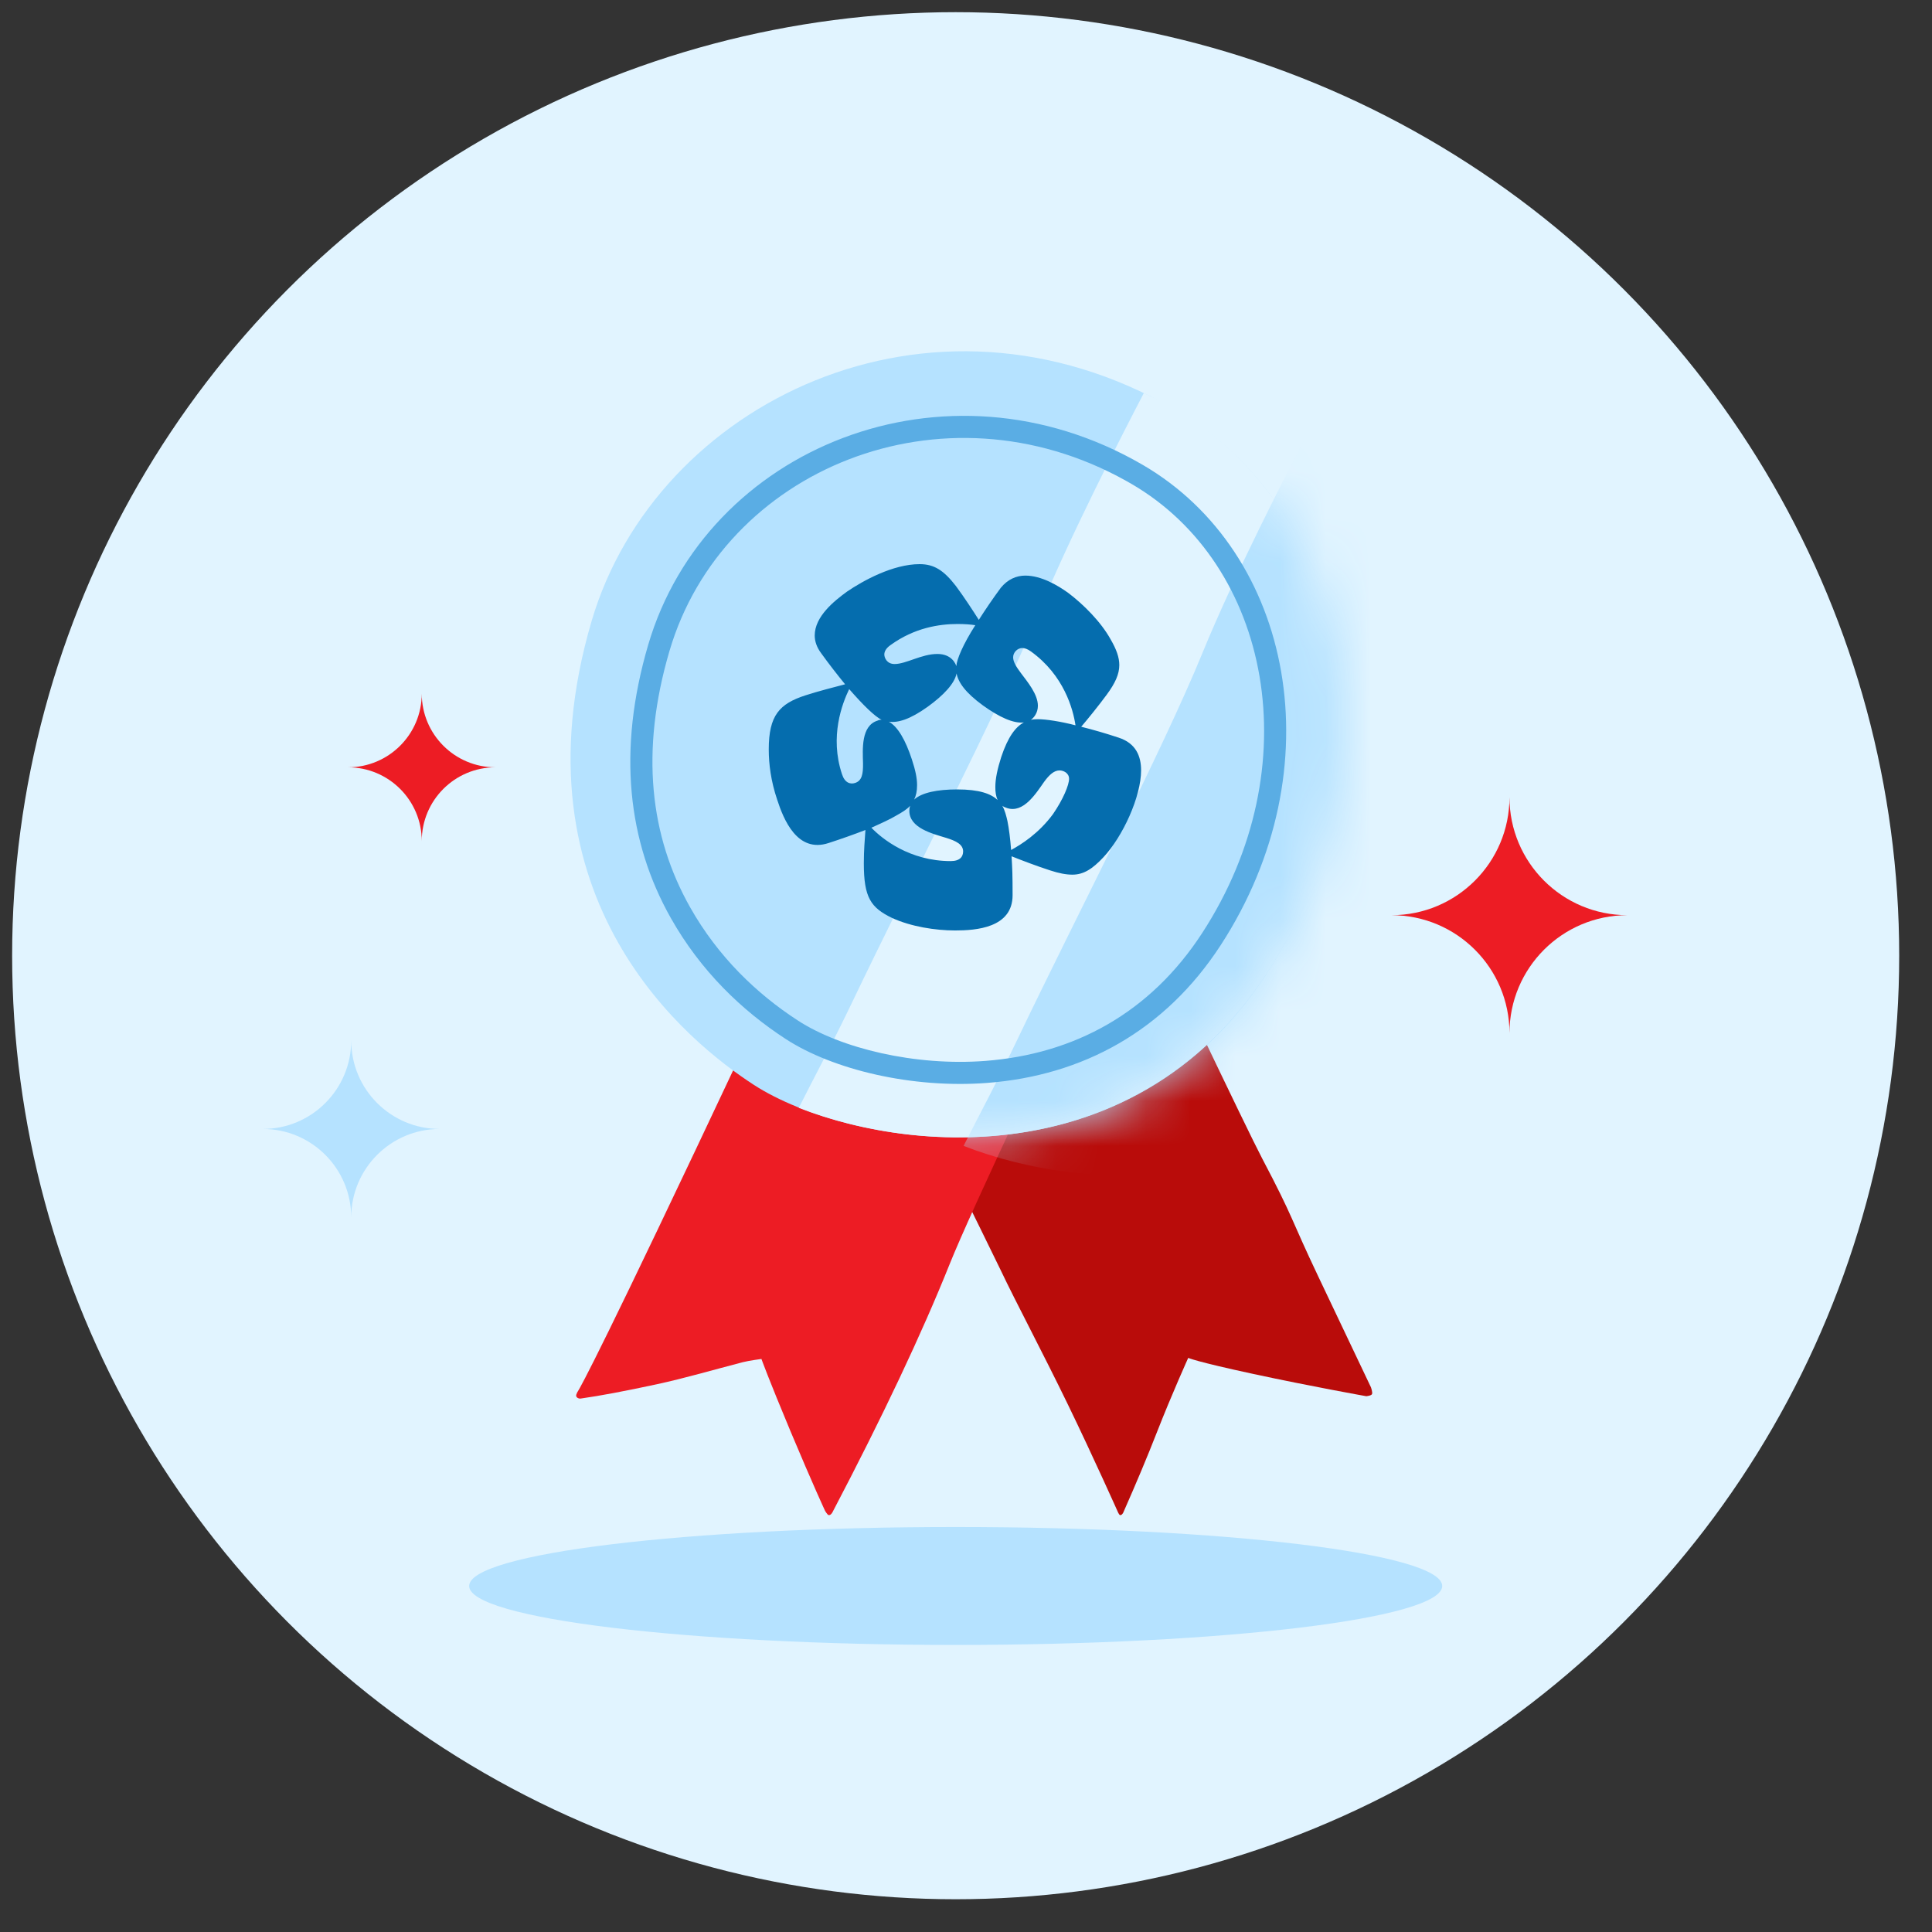
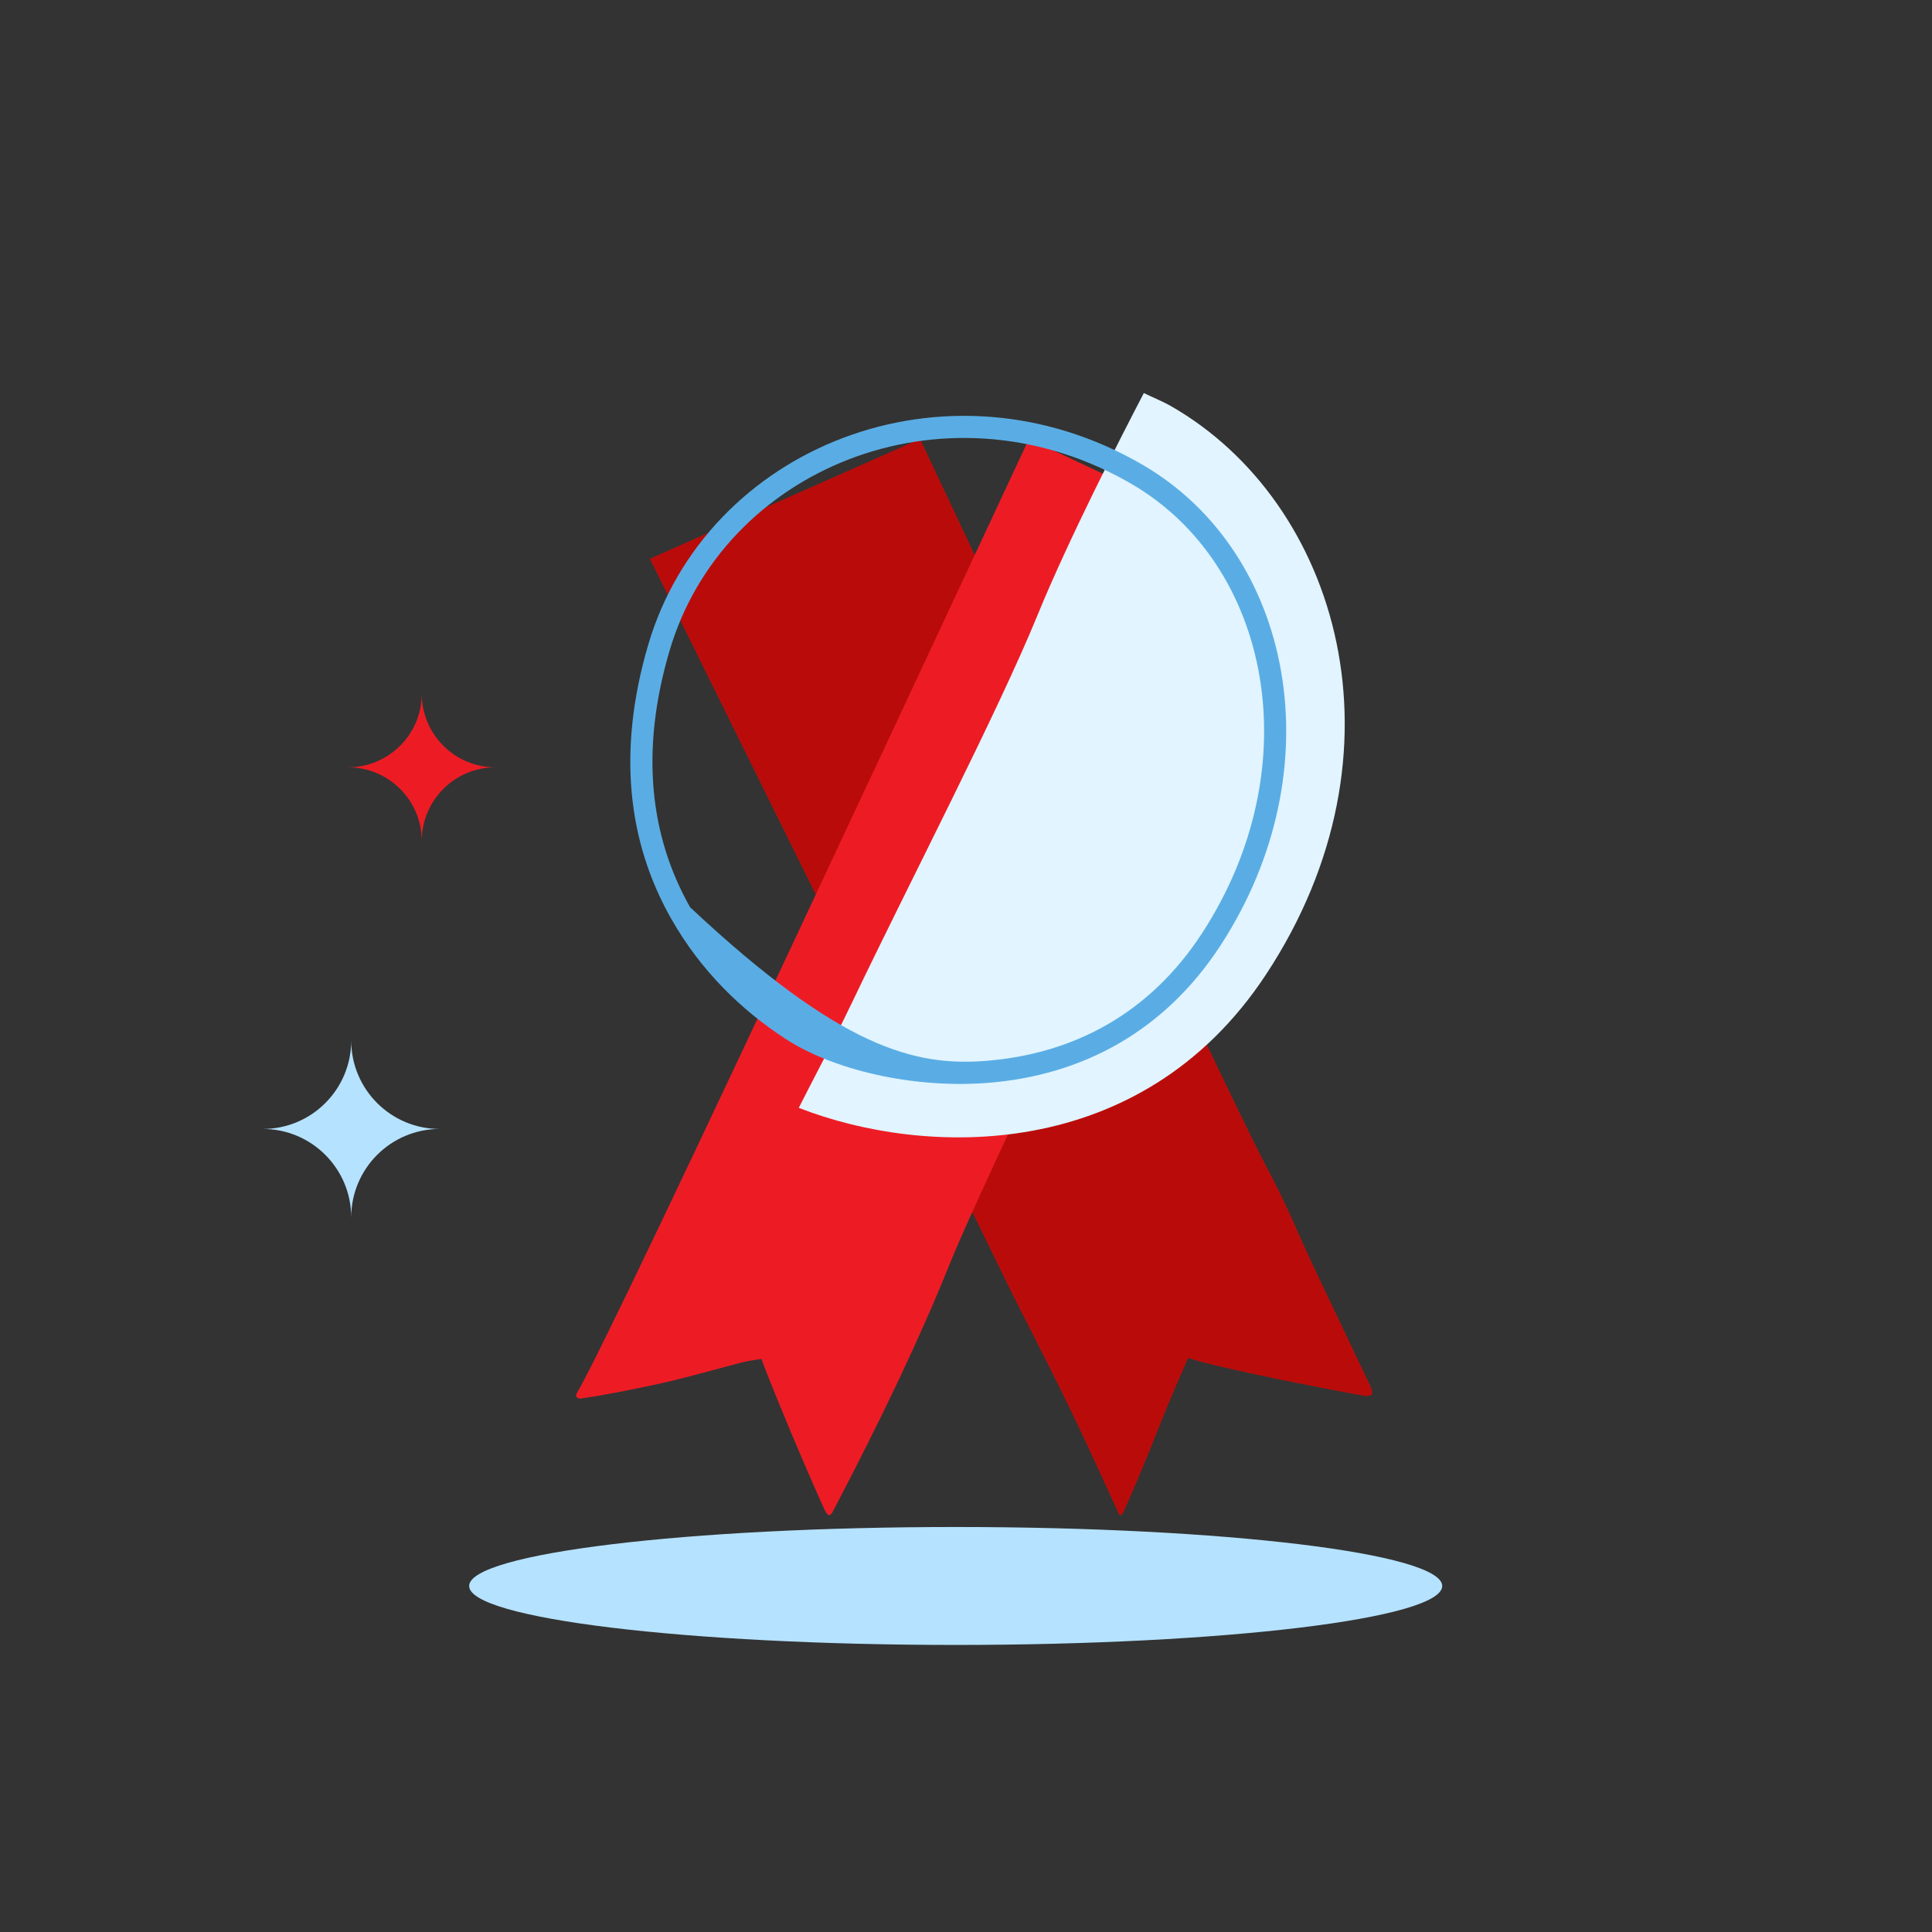
<svg xmlns="http://www.w3.org/2000/svg" width="43" height="43" viewBox="0 0 43 43" fill="none">
  <rect x="0" y="0" width="43" height="43" fill="#333333" stroke="none" />
-   <circle cx="21.27" cy="21.271" r="21" fill="#E1F4FF" />
  <path fill-rule="evenodd" clip-rule="evenodd" d="M21.27 36.611C15.29 36.611 10.442 36.024 10.442 35.299C10.442 34.574 15.29 33.986 21.27 33.986C27.251 33.986 32.099 34.574 32.099 35.299C32.099 36.024 27.251 36.611 21.27 36.611Z" fill="#B5E2FF" />
  <path fill-rule="evenodd" clip-rule="evenodd" d="M14.464 12.436C14.464 12.436 21.895 27.477 22.261 28.247C22.627 29.017 23.196 30.081 23.77 31.264C24.343 32.447 24.886 33.665 24.886 33.665C24.886 33.665 24.912 33.717 24.925 33.72C24.962 33.73 24.992 33.684 25.001 33.663C25.291 33.007 25.54 32.413 25.748 31.88C26.081 31.029 26.446 30.222 26.446 30.222C26.446 30.222 26.602 30.301 27.892 30.579C29.182 30.857 30.409 31.075 30.409 31.075C30.409 31.075 30.518 31.065 30.536 31.029C30.555 30.993 30.512 30.875 30.512 30.875C30.512 30.875 29.956 29.703 29.335 28.399C28.715 27.094 28.8 27.128 28.095 25.79C27.39 24.452 20.477 9.769 20.477 9.769L14.464 12.436Z" fill="#B90C0A" />
  <path fill-rule="evenodd" clip-rule="evenodd" d="M12.918 31.128C13.352 31.067 13.917 30.96 14.614 30.81C15.258 30.671 15.889 30.484 16.532 30.318C16.666 30.283 16.947 30.246 16.947 30.246C16.947 30.246 17.102 30.679 17.598 31.865C18.095 33.05 18.364 33.628 18.364 33.628C18.364 33.628 18.414 33.711 18.437 33.719C18.48 33.734 18.517 33.68 18.529 33.656C19.645 31.527 20.515 29.686 21.137 28.133C22.094 25.745 28.573 12.439 28.573 12.439L22.901 9.769C22.901 9.769 17.969 20.342 15.473 25.611C12.977 30.879 12.862 30.959 12.845 30.994C12.828 31.029 12.819 31.056 12.825 31.076C12.84 31.118 12.895 31.131 12.918 31.128Z" fill="#ED1C24" />
-   <path fill-rule="evenodd" clip-rule="evenodd" d="M28.172 21.697C24.952 26.628 18.901 25.521 16.779 24.146C15.373 23.235 11.33 20.054 13.17 13.814C14.595 8.981 20.687 5.95 26.155 9.118C29.808 11.234 31.392 16.766 28.172 21.697Z" fill="#B5E2FF" />
  <path fill-rule="evenodd" clip-rule="evenodd" d="M25.458 8.748C24.964 9.696 23.791 11.982 23.094 13.686C22.205 15.86 20.258 19.606 18.987 22.264C18.519 23.243 18.11 23.997 17.778 24.657C20.576 25.75 25.392 25.91 28.172 21.697C31.454 16.722 29.788 11.176 26.066 9.041C25.872 8.93 25.653 8.844 25.458 8.748Z" fill="#E1F4FF" />
  <mask id="mask0_1140_149406" style="mask-type:luminance" maskUnits="userSpaceOnUse" x="17" y="8" width="13" height="18">
-     <path fill-rule="evenodd" clip-rule="evenodd" d="M25.458 8.748C24.964 9.696 23.791 11.982 23.094 13.686C22.205 15.86 20.258 19.606 18.987 22.264C18.519 23.243 18.11 23.997 17.778 24.657C20.576 25.75 25.392 25.91 28.172 21.697C31.454 16.722 29.788 11.176 26.066 9.041C25.872 8.93 25.653 8.844 25.458 8.748Z" fill="white" />
-   </mask>
+     </mask>
  <g mask="url(#mask0_1140_149406)">
    <path fill-rule="evenodd" clip-rule="evenodd" d="M29.127 9.595C28.632 10.543 27.459 12.829 26.763 14.532C25.874 16.707 23.926 20.453 22.656 23.11C22.188 24.09 21.778 24.844 21.446 25.504C24.245 26.596 29.061 26.757 31.84 22.544C35.122 17.569 33.457 12.022 29.734 9.887C29.541 9.777 29.321 9.691 29.127 9.595Z" fill="#B5E2FF" />
  </g>
-   <path fill-rule="evenodd" clip-rule="evenodd" d="M14.931 20.434C13.974 18.739 13.733 16.714 14.427 14.351C15.718 9.96 21.044 7.795 25.431 10.345C28.775 12.289 29.728 17.102 27.167 21.039C25.925 22.947 24.094 23.939 21.973 24.102C20.3 24.231 18.534 23.806 17.488 23.125C16.51 22.489 15.596 21.612 14.931 20.434ZM26.754 20.77C29.167 17.063 28.276 12.568 25.183 10.77L25.06 10.7C20.975 8.422 16.088 10.444 14.9 14.49C14.243 16.724 14.468 18.613 15.359 20.192C15.98 21.293 16.839 22.116 17.756 22.712C18.71 23.333 20.368 23.733 21.935 23.612C23.91 23.459 25.6 22.544 26.754 20.77Z" fill="#5AADE4" />
-   <path fill-rule="evenodd" clip-rule="evenodd" d="M23.435 18.121C23.116 18.553 22.727 18.797 22.504 18.918C22.485 18.665 22.456 18.439 22.422 18.272C22.396 18.159 22.368 18.041 22.309 17.935C22.335 17.956 22.373 17.971 22.414 17.985C22.778 18.105 23.056 17.662 23.236 17.405C23.357 17.237 23.465 17.147 23.582 17.147C23.666 17.147 23.794 17.202 23.794 17.334C23.794 17.469 23.666 17.785 23.435 18.121ZM21.16 19.165C20.246 19.165 19.631 18.669 19.394 18.422C19.612 18.324 19.819 18.231 19.963 18.143C20.066 18.085 20.172 18.025 20.256 17.935C20.245 17.966 20.239 18.005 20.239 18.046C20.239 18.428 20.748 18.553 21.048 18.645C21.285 18.716 21.436 18.797 21.436 18.95C21.436 19.064 21.367 19.165 21.16 19.165ZM19.208 16.988C19.212 17.231 19.182 17.377 19.032 17.426C18.924 17.461 18.802 17.424 18.74 17.231C18.461 16.392 18.745 15.658 18.9 15.337C19.218 15.702 19.471 15.946 19.622 16.021C19.594 16.018 19.566 16.022 19.53 16.039C19.162 16.155 19.2 16.676 19.208 16.988ZM22.203 17.806C22.059 17.667 21.797 17.57 21.305 17.57C20.863 17.57 20.517 17.64 20.346 17.796C20.387 17.712 20.411 17.61 20.411 17.475C20.411 17.32 20.375 17.143 20.294 16.898C20.156 16.479 19.985 16.173 19.783 16.063C19.983 16.09 20.248 16.016 20.649 15.729C21.006 15.47 21.247 15.212 21.29 14.988C21.328 15.186 21.483 15.414 21.879 15.702C22.239 15.961 22.558 16.107 22.788 16.079C22.608 16.175 22.436 16.391 22.283 16.852C22.2 17.114 22.153 17.329 22.153 17.516C22.151 17.629 22.169 17.726 22.203 17.806ZM23.098 16.007C23.045 16.007 22.995 16.01 22.944 16.022C23.003 15.98 23.1 15.874 23.1 15.708C23.1 15.451 22.867 15.174 22.724 14.983C22.62 14.845 22.549 14.73 22.549 14.63C22.549 14.521 22.644 14.423 22.753 14.423C22.809 14.423 22.87 14.446 22.942 14.497C23.682 15.028 23.884 15.787 23.937 16.143C23.611 16.058 23.282 16.007 23.098 16.007ZM19.822 14.356C20.351 13.973 20.902 13.888 21.314 13.888C21.473 13.888 21.609 13.899 21.707 13.915C21.43 14.35 21.295 14.674 21.285 14.826C21.274 14.791 21.193 14.555 20.863 14.555C20.51 14.555 20.167 14.779 19.911 14.779C19.733 14.779 19.682 14.632 19.682 14.567C19.682 14.505 19.717 14.428 19.822 14.356ZM24.899 16.418C24.625 16.327 24.334 16.242 24.064 16.175C24.208 16.007 24.452 15.706 24.633 15.46C24.822 15.203 24.912 15.004 24.912 14.802C24.912 14.63 24.847 14.452 24.721 14.234C24.501 13.835 24.11 13.45 23.778 13.198C23.537 13.024 23.172 12.811 22.821 12.811C22.625 12.811 22.432 12.89 22.274 13.083C22.102 13.316 21.933 13.564 21.785 13.796C21.666 13.608 21.457 13.287 21.274 13.041C21.005 12.695 20.793 12.556 20.468 12.556C19.872 12.556 19.208 12.925 18.852 13.167C18.566 13.375 18.133 13.721 18.133 14.144C18.133 14.271 18.176 14.406 18.281 14.545C18.451 14.781 18.636 15.018 18.809 15.23C18.595 15.286 18.221 15.381 17.927 15.476C17.35 15.663 17.11 15.92 17.11 16.679C17.11 17.006 17.158 17.384 17.297 17.797C17.439 18.235 17.742 18.993 18.442 18.763C18.718 18.674 19.001 18.573 19.262 18.473C19.247 18.695 19.226 18.911 19.226 19.215C19.226 19.977 19.38 20.201 19.855 20.431C20.277 20.624 20.816 20.709 21.257 20.709C21.719 20.709 22.537 20.654 22.537 19.924C22.537 19.467 22.531 19.333 22.514 19.058C22.719 19.14 23.081 19.279 23.375 19.373C23.568 19.436 23.725 19.467 23.868 19.467C24.114 19.467 24.311 19.344 24.558 19.08C24.991 18.617 25.397 17.73 25.397 17.145C25.397 16.833 25.284 16.544 24.899 16.418V16.418Z" fill="#056DAE" />
+   <path fill-rule="evenodd" clip-rule="evenodd" d="M14.931 20.434C13.974 18.739 13.733 16.714 14.427 14.351C15.718 9.96 21.044 7.795 25.431 10.345C28.775 12.289 29.728 17.102 27.167 21.039C25.925 22.947 24.094 23.939 21.973 24.102C20.3 24.231 18.534 23.806 17.488 23.125C16.51 22.489 15.596 21.612 14.931 20.434ZM26.754 20.77C29.167 17.063 28.276 12.568 25.183 10.77L25.06 10.7C20.975 8.422 16.088 10.444 14.9 14.49C14.243 16.724 14.468 18.613 15.359 20.192C18.71 23.333 20.368 23.733 21.935 23.612C23.91 23.459 25.6 22.544 26.754 20.77Z" fill="#5AADE4" />
  <path fill-rule="evenodd" clip-rule="evenodd" d="M9.387 15.438C9.387 16.343 8.652 17.078 7.746 17.078C8.652 17.078 9.387 17.813 9.387 18.719C9.387 17.813 10.121 17.078 11.027 17.078C10.121 17.078 9.387 16.343 9.387 15.438" fill="#ED1C24" />
  <path fill-rule="evenodd" clip-rule="evenodd" d="M5.849 25.127C6.936 25.127 7.817 26.009 7.817 27.096C7.817 26.009 8.699 25.127 9.786 25.127C8.699 25.127 7.817 24.245 7.817 23.158C7.817 24.245 6.936 25.127 5.849 25.127Z" fill="#B5E2FF" />
-   <path fill-rule="evenodd" clip-rule="evenodd" d="M33.596 17.744C33.596 19.194 32.42 20.369 30.971 20.369C32.42 20.369 33.596 21.544 33.596 22.994C33.596 21.544 34.771 20.369 36.221 20.369C34.771 20.369 33.596 19.194 33.596 17.744" fill="#ED1C24" />
</svg>